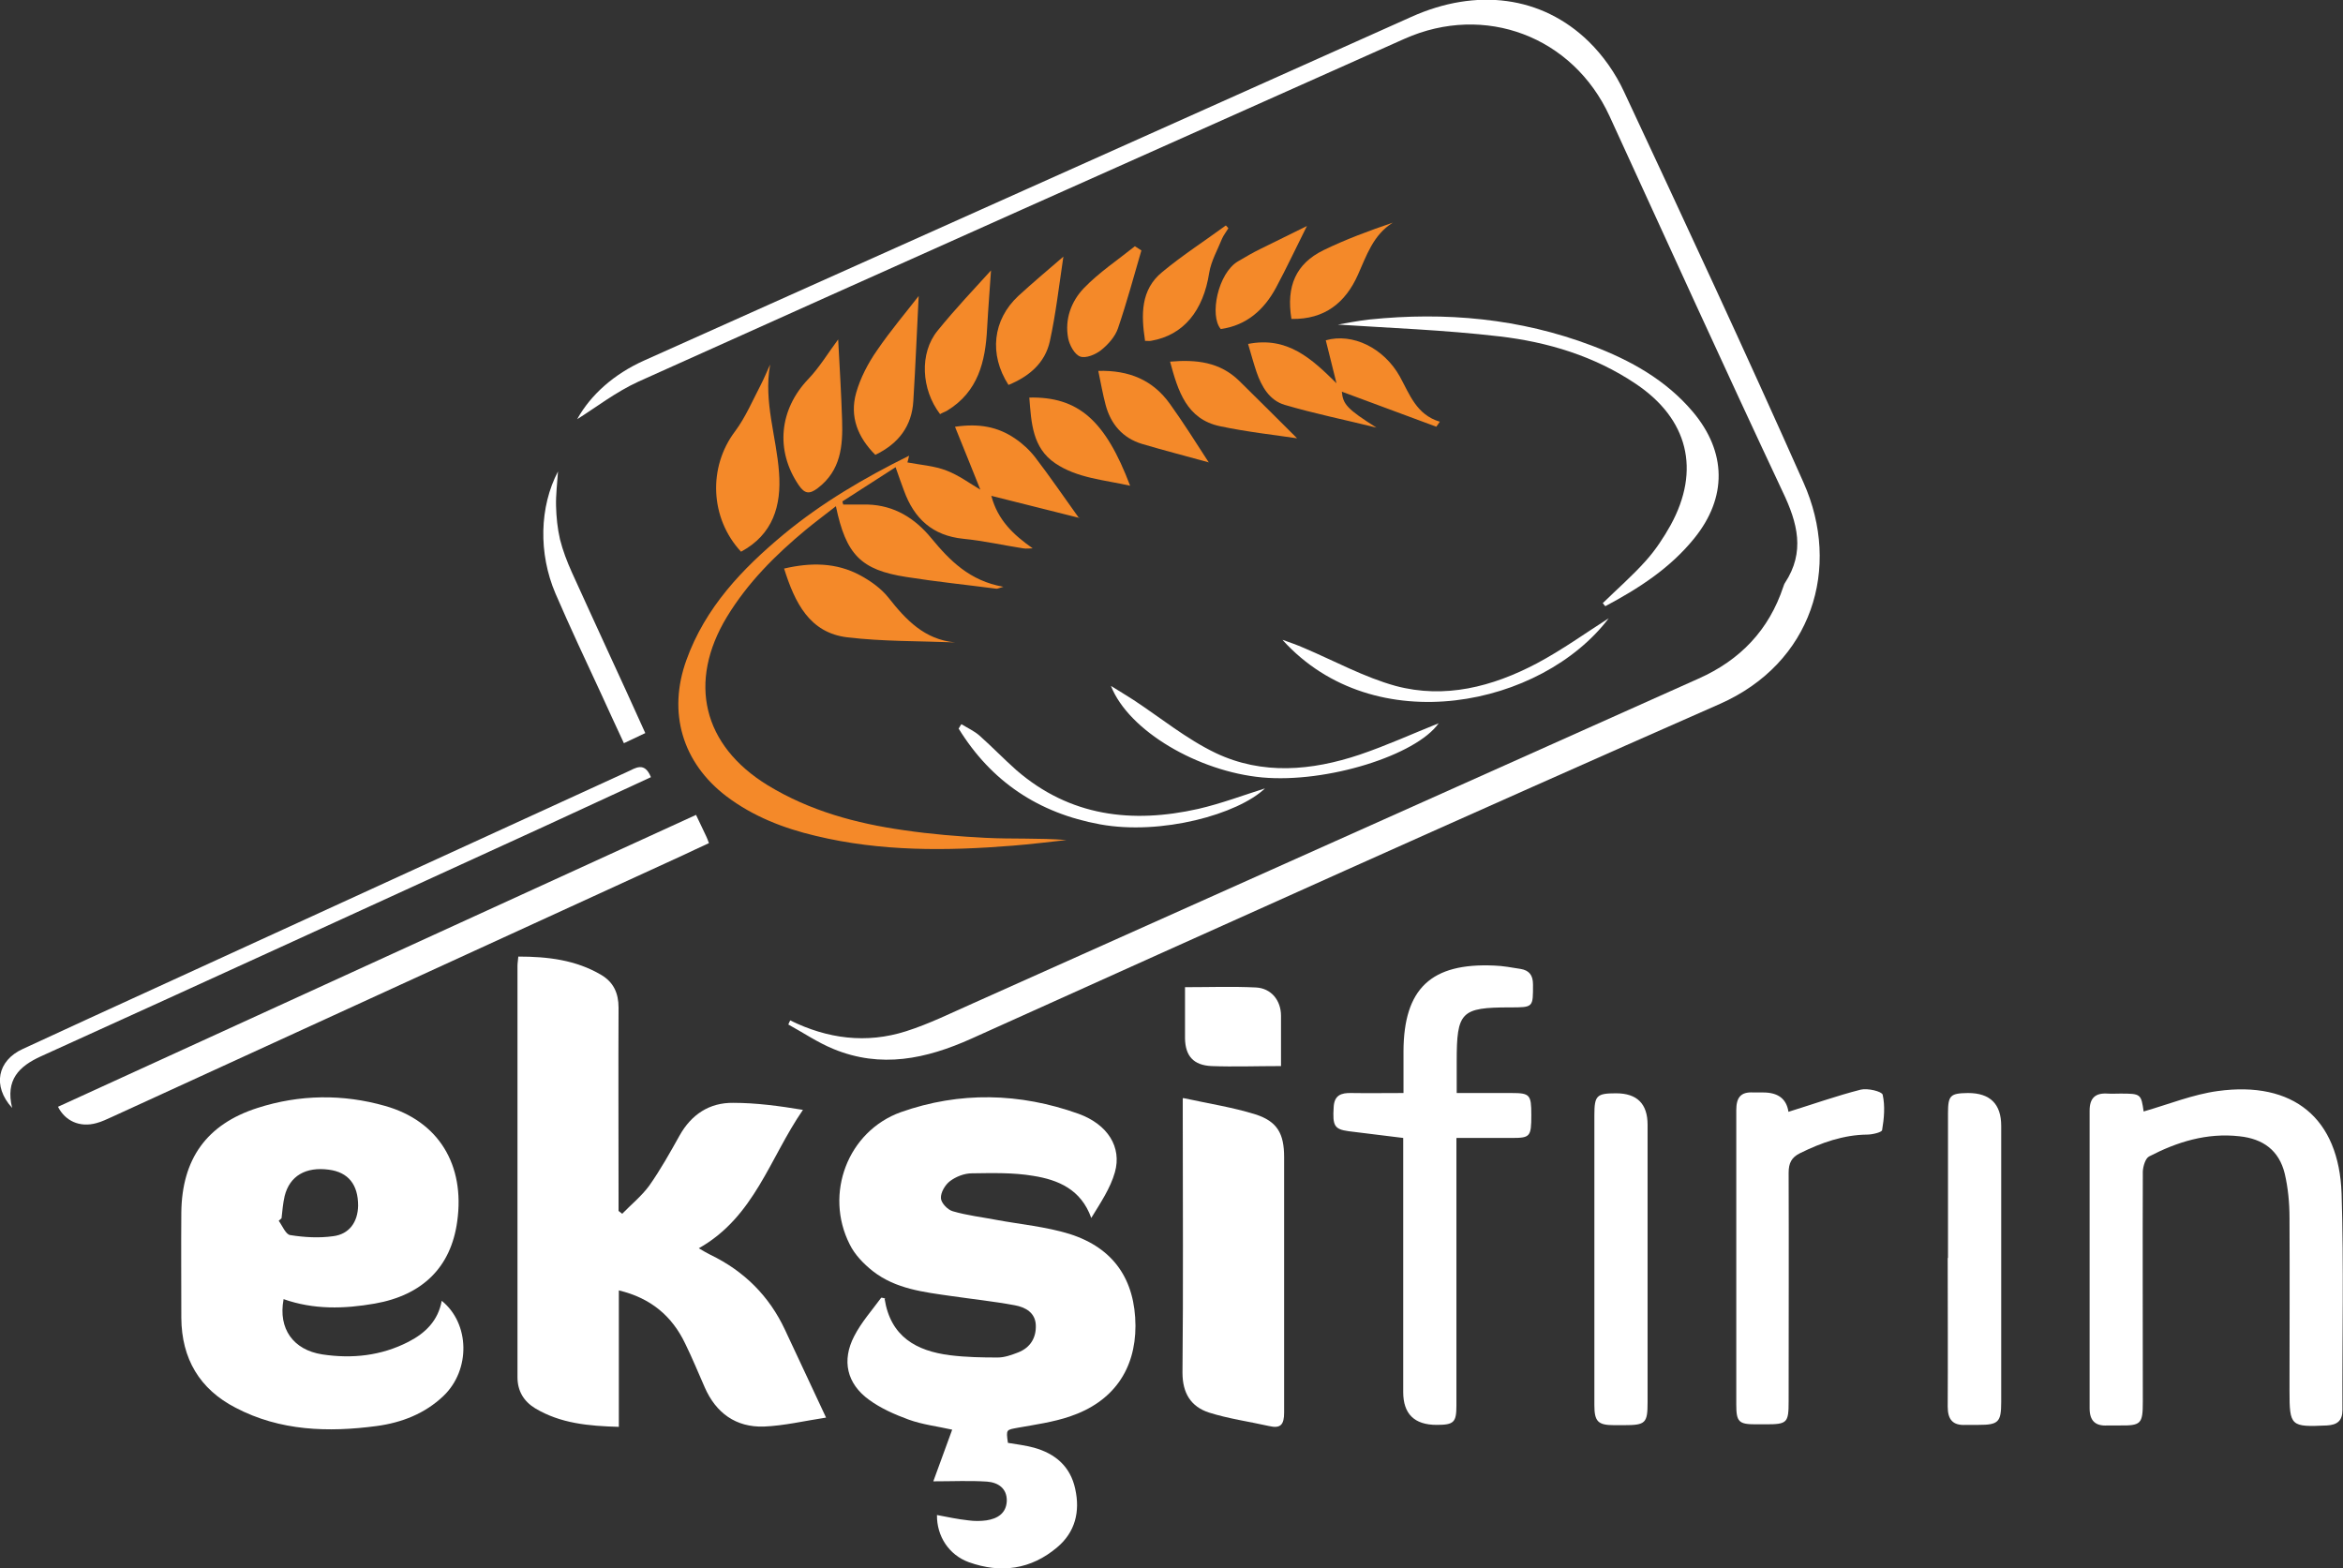
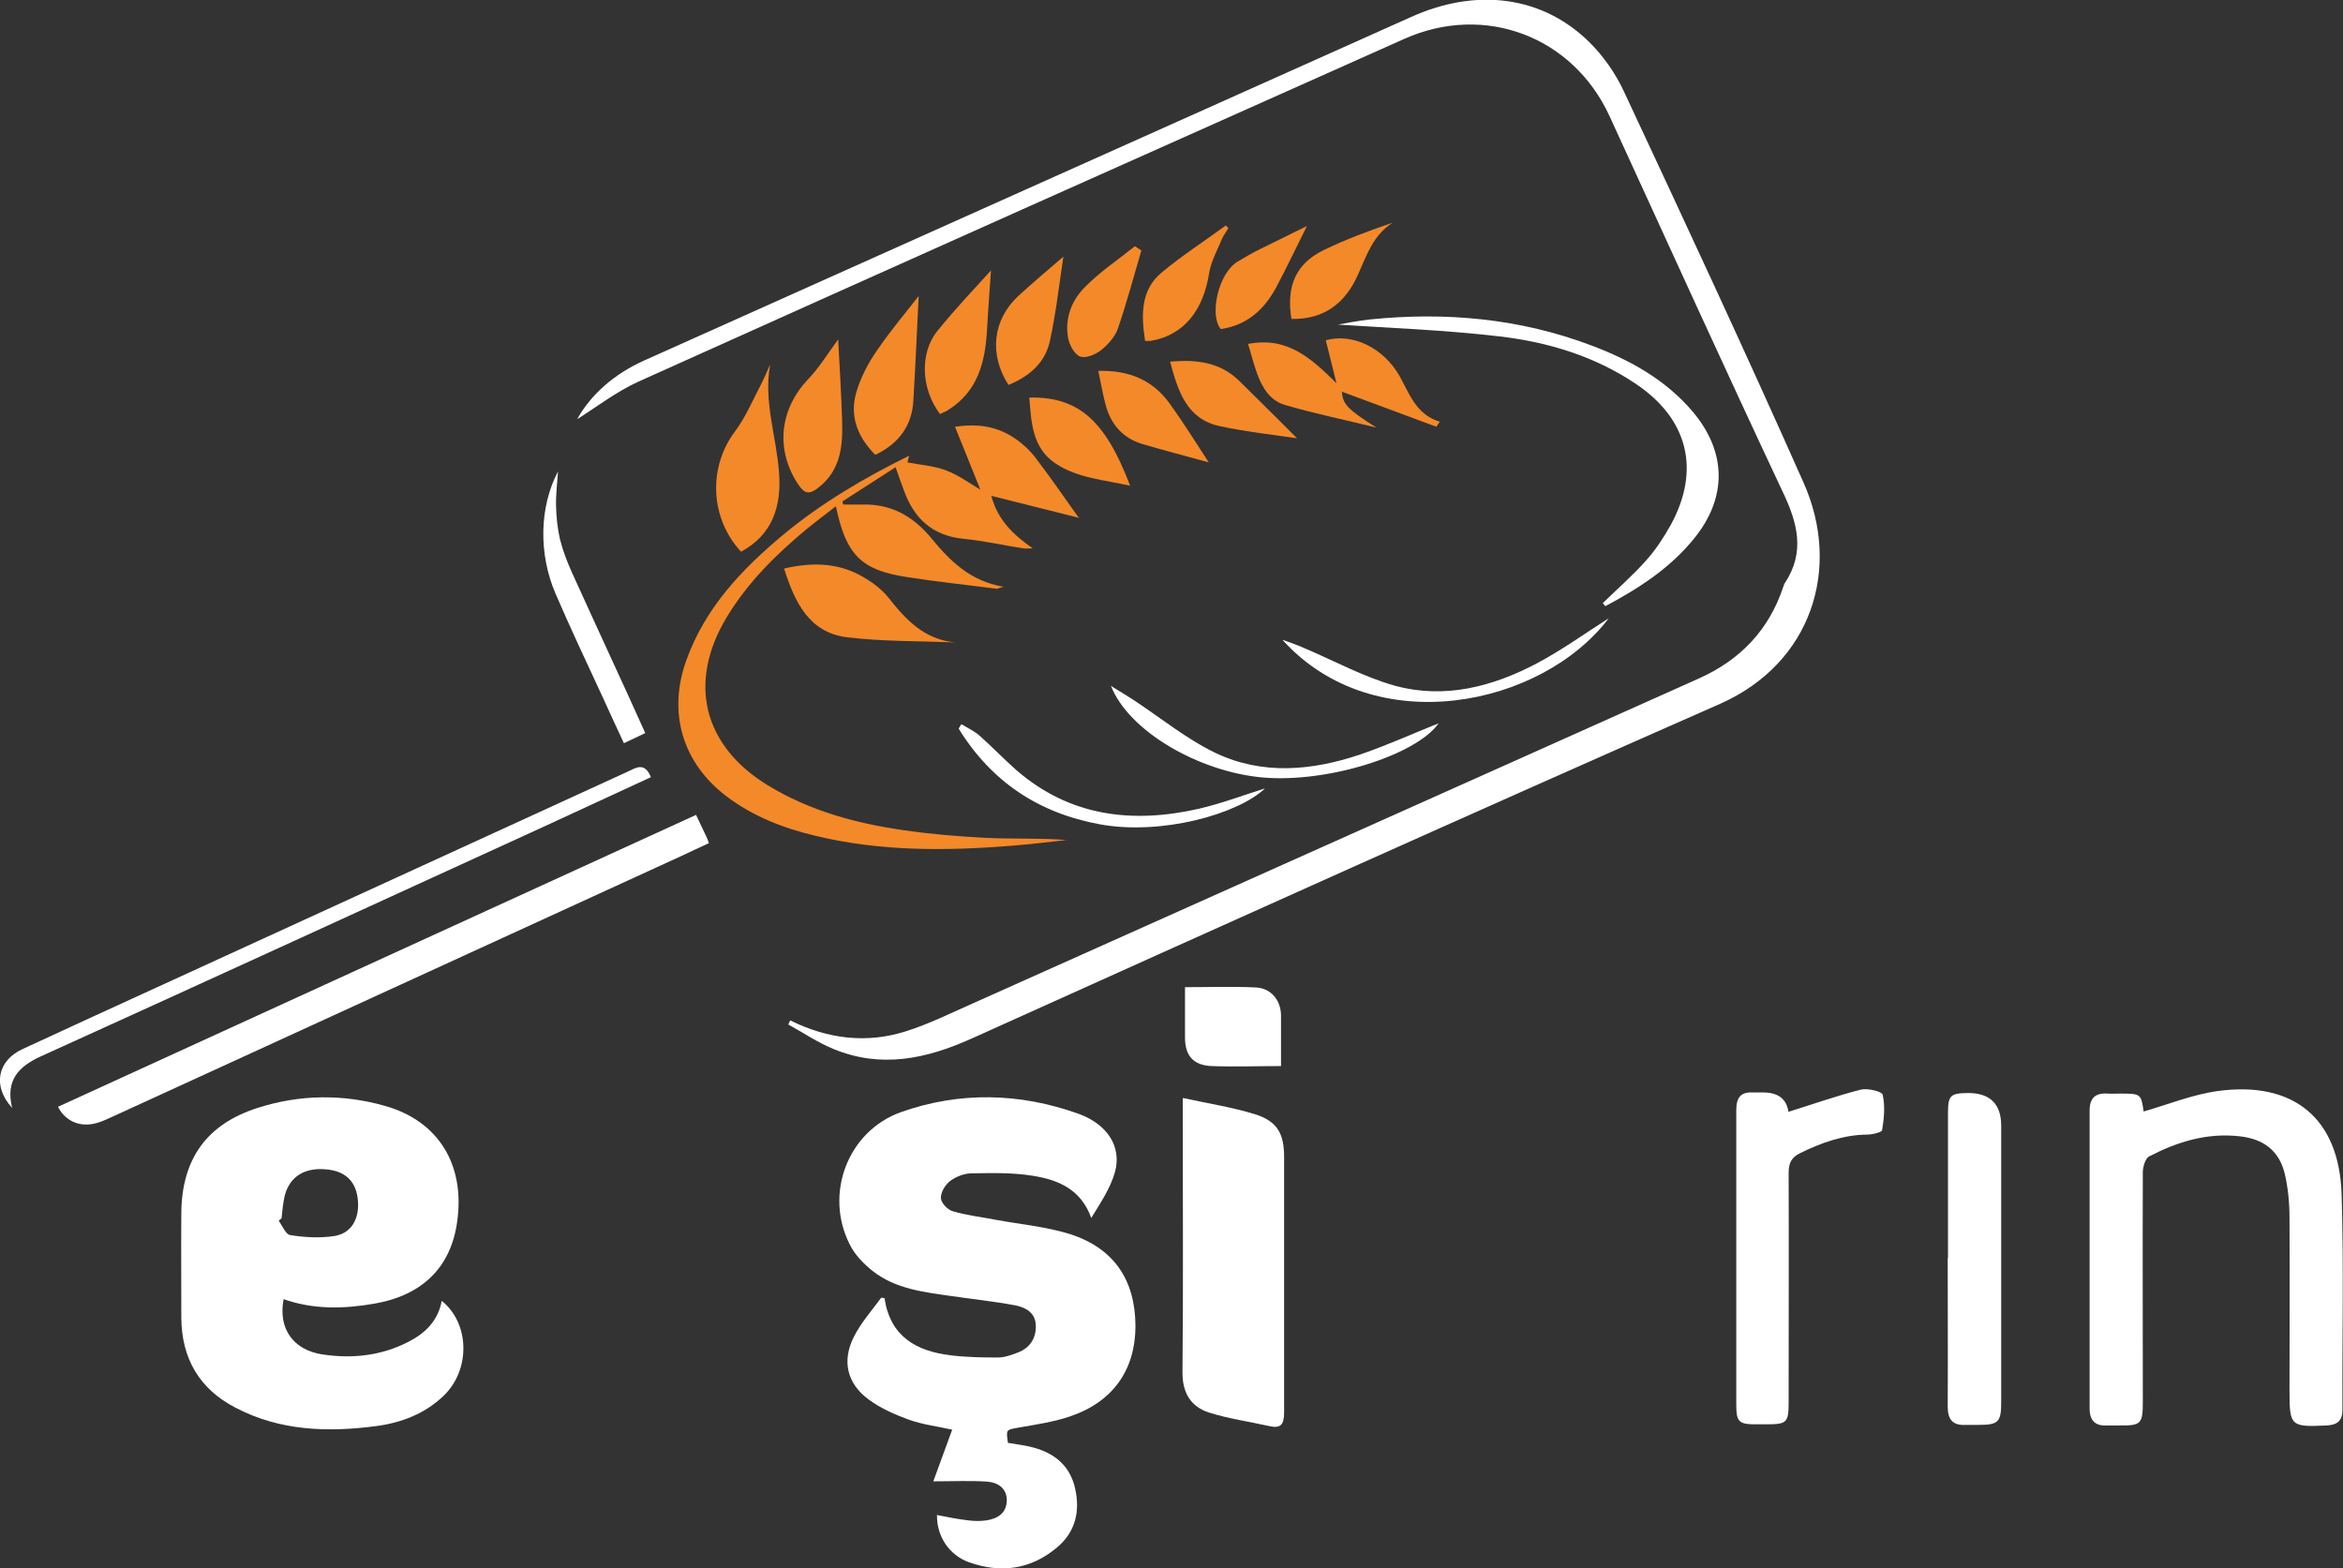
<svg xmlns="http://www.w3.org/2000/svg" width="124" height="83" viewBox="0 0 124 83" fill="none">
  <rect x="0" y="0" width="124" height="83" fill="#333333" stroke="none" />
  <g id="eKÅÄ°_fIRIN_lOGO 1" clip-path="url(#clip0_1_705)">
-     <path id="Vector" d="M43.717 75.021C42.555 75.199 41.497 75.452 40.424 75.496C38.949 75.541 37.891 74.783 37.295 73.416C36.953 72.644 36.64 71.871 36.267 71.113C35.567 69.642 34.434 68.691 32.751 68.29V75.511C31.156 75.467 29.666 75.333 28.325 74.531C27.715 74.159 27.387 73.609 27.387 72.881C27.387 65.63 27.387 58.364 27.387 51.114C27.387 50.965 27.416 50.831 27.431 50.623C28.996 50.623 30.471 50.801 31.812 51.589C32.468 51.975 32.736 52.555 32.736 53.327C32.721 56.641 32.736 59.969 32.736 63.283C32.736 63.55 32.736 63.818 32.736 64.085C32.795 64.13 32.87 64.189 32.93 64.234C33.406 63.743 33.958 63.297 34.36 62.748C34.956 61.901 35.463 60.995 35.969 60.088C36.595 58.974 37.549 58.35 38.8 58.364C40.022 58.364 41.244 58.528 42.495 58.736C40.737 61.277 39.933 64.397 36.982 66.061C37.236 66.21 37.414 66.314 37.593 66.403C39.381 67.265 40.708 68.587 41.542 70.37C42.257 71.886 42.957 73.401 43.732 75.051L43.717 75.021Z" fill="white" />
    <path id="Vector_2" d="M46.817 68.736C47.13 70.742 48.5 71.499 50.288 71.722C51.123 71.826 51.972 71.841 52.806 71.841C53.164 71.841 53.537 71.707 53.879 71.574C54.535 71.321 54.848 70.786 54.818 70.118C54.788 69.464 54.267 69.181 53.715 69.078C52.598 68.87 51.465 68.751 50.333 68.587C48.888 68.379 47.413 68.216 46.206 67.28C45.714 66.893 45.237 66.403 44.969 65.853C43.613 63.179 44.865 59.865 47.681 58.855C50.795 57.755 53.969 57.83 57.083 58.944C58.633 59.509 59.377 60.712 59.005 62.035C58.767 62.882 58.245 63.654 57.753 64.457C57.217 62.941 55.995 62.436 54.684 62.228C53.626 62.049 52.523 62.079 51.436 62.094C51.033 62.094 50.586 62.272 50.273 62.51C50.02 62.703 49.782 63.104 49.797 63.402C49.797 63.654 50.154 64.026 50.422 64.1C51.182 64.323 51.972 64.412 52.747 64.561C54.028 64.798 55.355 64.917 56.606 65.303C58.945 66.046 60.078 67.725 60.093 70.162C60.093 72.48 58.916 74.189 56.621 74.962C55.742 75.259 54.803 75.392 53.879 75.556C53.254 75.675 53.239 75.63 53.343 76.358C53.805 76.433 54.267 76.492 54.714 76.611C55.846 76.923 56.651 77.606 56.904 78.795C57.172 79.999 56.904 81.083 55.95 81.886C54.565 83.059 52.97 83.282 51.272 82.673C50.214 82.287 49.573 81.291 49.588 80.177C50.139 80.281 50.691 80.4 51.242 80.459C51.555 80.504 51.898 80.504 52.211 80.459C52.792 80.37 53.254 80.088 53.283 79.434C53.298 78.751 52.806 78.453 52.24 78.409C51.331 78.349 50.422 78.394 49.394 78.394C49.692 77.591 50.035 76.641 50.393 75.66C49.603 75.482 48.813 75.392 48.083 75.125C47.353 74.858 46.608 74.531 45.982 74.07C44.82 73.223 44.537 72.005 45.207 70.712C45.58 69.984 46.146 69.345 46.638 68.676C46.712 68.676 46.787 68.706 46.861 68.721L46.817 68.736Z" fill="white" />
    <path id="Vector_3" d="M15.005 68.78C14.722 70.311 15.511 71.44 17.061 71.678C18.64 71.915 20.175 71.752 21.62 71.009C22.514 70.549 23.185 69.895 23.378 68.84C24.869 70.043 24.913 72.495 23.468 73.877C22.485 74.813 21.263 75.288 19.937 75.467C17.374 75.808 14.826 75.734 12.472 74.501C10.564 73.52 9.611 71.901 9.596 69.746C9.596 67.889 9.581 66.031 9.596 64.174C9.626 61.336 10.937 59.494 13.634 58.632C15.854 57.919 18.148 57.889 20.384 58.528C23.215 59.33 24.615 61.648 24.198 64.635C23.87 67.057 22.365 68.543 19.832 68.988C18.208 69.271 16.599 69.315 15.005 68.751V68.78ZM14.885 64.486C14.841 64.531 14.796 64.561 14.751 64.605C14.945 64.873 15.124 65.333 15.362 65.363C16.107 65.482 16.882 65.526 17.627 65.422C18.491 65.318 18.938 64.665 18.953 63.803C18.953 62.688 18.432 62.035 17.404 61.901C16.182 61.737 15.332 62.228 15.064 63.297C14.975 63.684 14.945 64.07 14.9 64.471L14.885 64.486Z" fill="white" />
    <path id="Vector_4" d="M41.81 53.996C43.792 54.977 45.848 55.244 47.949 54.576C49.171 54.189 50.333 53.61 51.51 53.09C64.309 47.369 77.094 41.634 89.893 35.913C92.099 34.932 93.618 33.343 94.378 31.054C94.408 30.98 94.423 30.906 94.468 30.846C95.54 29.212 95.138 27.681 94.349 26.032C91.249 19.435 88.225 12.778 85.185 6.151C83.248 1.932 78.584 0.163 74.337 2.05C60.808 8.083 47.293 14.116 33.794 20.193C32.587 20.743 31.499 21.59 30.546 22.184C31.261 20.891 32.498 19.792 34.092 19.078C40.797 16.077 47.517 13.061 54.222 10.059C61.046 6.998 67.871 3.952 74.695 0.892C78.137 -0.654 81.594 -0.223 84.082 2.199C84.842 2.942 85.498 3.878 85.945 4.844C89.163 11.723 92.367 18.603 95.451 25.542C97.463 30.059 95.898 35.096 91.026 37.251C77.794 43.075 64.608 49.019 51.421 54.962C49.007 56.047 46.623 56.552 44.105 55.512C43.27 55.17 42.51 54.65 41.721 54.219C41.751 54.145 41.78 54.07 41.825 53.996H41.81Z" fill="white" />
    <path id="Vector_5" d="M113.436 58.825C114.777 58.439 116.058 57.919 117.369 57.74C121.363 57.191 123.791 59.167 123.926 63.179C124.045 66.982 123.955 70.801 123.97 74.62C123.97 75.184 123.702 75.407 123.151 75.437C121.229 75.526 121.169 75.481 121.169 73.594C121.169 70.549 121.184 67.502 121.169 64.457C121.169 63.669 121.094 62.867 120.916 62.109C120.618 60.89 119.783 60.266 118.517 60.133C116.788 59.94 115.224 60.43 113.734 61.203C113.54 61.306 113.421 61.722 113.406 61.99C113.391 66.046 113.406 70.118 113.406 74.174C113.406 75.363 113.317 75.452 112.139 75.437C111.946 75.437 111.737 75.437 111.543 75.437C110.888 75.481 110.59 75.184 110.59 74.531C110.59 69.285 110.59 64.026 110.59 58.781C110.59 58.112 110.888 57.83 111.543 57.874C111.767 57.889 111.99 57.874 112.214 57.874C113.302 57.874 113.317 57.889 113.451 58.84L113.436 58.825Z" fill="white" />
-     <path id="Vector_6" d="M77.079 60.237C77.079 60.98 77.079 61.589 77.079 62.198C77.079 66.254 77.079 70.326 77.079 74.382C77.079 75.273 76.945 75.407 76.036 75.407C74.854 75.407 74.263 74.828 74.263 73.669C74.263 69.479 74.263 65.303 74.263 61.113C74.263 56.923 74.263 60.578 74.263 60.222C73.265 60.103 72.326 59.984 71.372 59.865C70.612 59.761 70.523 59.568 70.582 58.602C70.612 57.963 70.97 57.83 71.521 57.844C72.4 57.859 73.294 57.844 74.278 57.844C74.278 57.042 74.278 56.329 74.278 55.63C74.293 52.317 75.738 50.95 79.076 51.099C79.538 51.114 80.014 51.203 80.476 51.277C80.923 51.351 81.132 51.604 81.132 52.094C81.132 53.313 81.162 53.313 79.91 53.313C77.317 53.313 77.094 53.55 77.094 56.165C77.094 56.685 77.094 57.206 77.094 57.844C78.092 57.844 79.046 57.844 79.999 57.844C80.968 57.844 81.043 57.934 81.043 59.003C81.043 60.162 80.983 60.222 79.999 60.222C79.061 60.222 78.122 60.222 77.094 60.222L77.079 60.237Z" fill="white" />
    <path id="Vector_7" d="M57.142 27.414C55.533 27.013 54.043 26.641 52.464 26.24C52.806 27.533 53.641 28.306 54.654 29.019C54.49 29.019 54.312 29.049 54.148 29.019C53.09 28.855 52.047 28.618 50.989 28.514C49.35 28.35 48.381 27.444 47.845 25.973C47.696 25.587 47.562 25.185 47.398 24.725C46.429 25.349 45.505 25.943 44.582 26.537C44.596 26.597 44.611 26.641 44.626 26.701C45.058 26.701 45.49 26.701 45.923 26.701C47.338 26.745 48.426 27.429 49.29 28.484C50.259 29.658 51.316 30.742 53.105 31.054C52.851 31.129 52.792 31.158 52.747 31.158C51.153 30.95 49.558 30.787 47.964 30.534C45.565 30.163 44.775 29.36 44.239 26.79C43.688 27.221 43.151 27.622 42.645 28.038C41.035 29.375 39.575 30.831 38.472 32.644C36.386 36.092 37.191 39.45 40.633 41.559C42.853 42.912 45.312 43.58 47.845 43.937C49.26 44.145 50.706 44.264 52.136 44.338C53.566 44.412 54.997 44.338 56.442 44.457C55.489 44.561 54.535 44.68 53.596 44.754C50.095 45.036 46.608 45.066 43.166 44.234C41.467 43.833 39.858 43.209 38.443 42.139C36.103 40.356 35.328 37.696 36.327 34.932C37.325 32.154 39.277 30.104 41.497 28.261C43.494 26.612 45.714 25.304 48.113 24.116C48.068 24.294 48.053 24.398 48.023 24.472C48.724 24.606 49.439 24.65 50.095 24.903C50.75 25.156 51.331 25.587 51.883 25.913C51.465 24.873 51.033 23.789 50.542 22.585C51.838 22.392 52.821 22.6 53.701 23.194C54.103 23.462 54.49 23.818 54.788 24.205C55.563 25.215 56.293 26.285 57.113 27.429L57.142 27.414Z" fill="#F48929" />
    <path id="Vector_8" d="M62.626 58.112C63.997 58.409 65.248 58.602 66.44 58.974C67.603 59.345 67.96 59.999 67.96 61.232C67.96 65.734 67.96 70.251 67.96 74.754C67.96 75.392 67.781 75.615 67.156 75.467C66.098 75.229 65.01 75.08 63.982 74.754C63.028 74.442 62.581 73.728 62.581 72.644C62.626 68.141 62.596 63.624 62.596 59.122C62.596 58.885 62.596 58.632 62.596 58.127L62.626 58.112Z" fill="white" />
    <path id="Vector_9" d="M36.834 43.12C37.042 43.565 37.221 43.922 37.385 44.279C37.429 44.368 37.459 44.457 37.519 44.62C37.042 44.843 36.58 45.051 36.118 45.274C26.061 49.88 15.988 54.501 5.93 59.107C5.662 59.226 5.394 59.36 5.111 59.434C4.217 59.687 3.442 59.315 3.069 58.572C14.304 53.431 25.554 48.29 36.848 43.12H36.834Z" fill="white" />
    <path id="Vector_10" d="M94.647 58.84C95.943 58.439 97.194 57.993 98.476 57.666C98.834 57.577 99.593 57.755 99.638 57.934C99.772 58.528 99.713 59.197 99.608 59.806C99.593 59.925 99.087 60.044 98.819 60.044C97.552 60.058 96.39 60.474 95.272 61.024C94.81 61.247 94.661 61.559 94.661 62.064C94.676 66.091 94.661 70.132 94.661 74.159C94.661 75.303 94.587 75.377 93.44 75.377C93.261 75.377 93.097 75.377 92.918 75.377C92.024 75.377 91.89 75.244 91.89 74.337C91.89 69.137 91.89 63.951 91.89 58.751C91.89 58.097 92.114 57.77 92.799 57.815C92.978 57.815 93.142 57.815 93.32 57.815C94.095 57.815 94.537 58.147 94.647 58.81V58.84Z" fill="white" />
-     <path id="Vector_11" d="M84.38 66.581C84.38 64.055 84.38 61.544 84.38 59.018C84.38 57.978 84.499 57.859 85.528 57.859C86.64 57.859 87.196 58.414 87.196 59.523C87.196 64.412 87.196 69.315 87.196 74.204C87.196 75.318 87.092 75.422 85.945 75.422C85.766 75.422 85.602 75.422 85.423 75.422C84.574 75.422 84.38 75.229 84.38 74.367C84.38 71.767 84.38 69.182 84.38 66.581Z" fill="white" />
    <path id="Vector_12" d="M103.095 66.566C103.095 64.026 103.095 61.47 103.095 58.929C103.095 57.963 103.214 57.859 104.153 57.844C105.325 57.844 105.911 58.424 105.911 59.583C105.911 64.457 105.911 69.33 105.911 74.204C105.911 75.259 105.762 75.407 104.719 75.407C104.496 75.407 104.272 75.407 104.049 75.407C103.348 75.452 103.08 75.125 103.08 74.442C103.095 71.826 103.08 69.196 103.08 66.581L103.095 66.566Z" fill="white" />
    <path id="Vector_13" d="M34.449 41.129C32.557 42.005 30.665 42.882 28.787 43.744C19.922 47.8 11.056 51.871 2.175 55.898C0.998 56.433 0.283 57.146 0.641 58.632C-0.417 57.473 -0.134 56.121 1.207 55.512C3.546 54.427 5.886 53.357 8.225 52.287C16.554 48.469 24.869 44.665 33.198 40.846C33.63 40.653 34.107 40.282 34.449 41.129Z" fill="white" />
    <path id="Vector_14" d="M84.812 31.931C85.572 31.188 86.392 30.475 87.107 29.673C87.614 29.108 88.046 28.454 88.418 27.786C90.013 24.873 89.342 22.169 86.57 20.312C84.38 18.841 81.907 18.098 79.344 17.801C76.423 17.459 73.473 17.355 70.806 17.177C71.164 17.117 71.819 16.983 72.475 16.909C76.498 16.493 80.447 16.85 84.246 18.291C86.287 19.064 88.165 20.104 89.595 21.798C91.383 23.922 91.413 26.329 89.67 28.484C88.388 30.074 86.719 31.144 84.961 32.08C84.917 32.035 84.872 31.991 84.842 31.931H84.812Z" fill="white" />
    <path id="Vector_15" d="M76.021 22.585C74.337 21.961 72.654 21.337 71.015 20.728C71.074 21.396 71.298 21.649 72.847 22.63C71.164 22.214 69.554 21.887 67.99 21.426C67.185 21.188 66.768 20.46 66.5 19.688C66.336 19.197 66.202 18.707 66.053 18.202C68.154 17.786 69.435 19.004 70.731 20.282C70.538 19.524 70.359 18.766 70.165 18.009C71.581 17.607 73.235 18.41 74.084 19.925C74.606 20.876 74.963 21.946 76.2 22.318C76.14 22.407 76.081 22.496 76.021 22.57V22.585Z" fill="#F48929" />
    <path id="Vector_16" d="M67.796 56.418C66.485 56.418 65.308 56.463 64.116 56.418C63.162 56.373 62.73 55.883 62.715 54.947C62.715 54.056 62.715 53.179 62.715 52.243C63.997 52.243 65.233 52.198 66.47 52.258C67.29 52.302 67.796 52.956 67.796 53.758C67.796 54.62 67.796 55.482 67.796 56.418Z" fill="white" />
    <path id="Vector_17" d="M40.752 19.331C40.41 21.277 41.095 23.12 41.229 25.007C41.363 26.775 40.901 28.291 39.218 29.197C37.564 27.414 37.474 24.71 38.905 22.823C39.456 22.08 39.828 21.203 40.261 20.371C40.439 20.029 40.588 19.658 40.752 19.301V19.331Z" fill="#F48929" />
    <path id="Vector_18" d="M50.527 33.996C48.635 33.922 46.727 33.952 44.85 33.729C42.838 33.491 42.063 31.887 41.497 30.089C42.898 29.762 44.254 29.762 45.52 30.445C46.072 30.742 46.638 31.144 47.025 31.634C47.949 32.808 48.932 33.848 50.542 33.996H50.527Z" fill="#F48929" />
    <path id="Vector_19" d="M48.62 15.661C48.53 17.384 48.456 19.301 48.337 21.218C48.262 22.54 47.562 23.477 46.325 24.071C45.401 23.15 44.954 22.05 45.312 20.787C45.535 20 45.938 19.227 46.414 18.544C47.145 17.474 47.979 16.493 48.635 15.646L48.62 15.661Z" fill="#F48929" />
    <path id="Vector_20" d="M44.358 17.949C44.433 19.376 44.522 20.802 44.567 22.228C44.611 23.595 44.507 24.903 43.27 25.839C42.838 26.166 42.585 26.136 42.272 25.676C41.02 23.833 41.244 21.664 42.779 20.059C43.375 19.435 43.837 18.662 44.358 17.964V17.949Z" fill="#F48929" />
    <path id="Vector_21" d="M34.151 38.796C33.749 38.989 33.421 39.138 33.019 39.331C32.602 38.439 32.214 37.592 31.827 36.745C31.007 34.977 30.173 33.209 29.398 31.411C28.489 29.286 28.549 26.82 29.532 24.948C29.488 25.601 29.413 26.196 29.428 26.775C29.443 27.369 29.503 27.964 29.637 28.543C29.786 29.138 30.009 29.717 30.262 30.282C30.888 31.678 31.544 33.075 32.17 34.457C32.825 35.869 33.466 37.28 34.151 38.796Z" fill="white" />
    <path id="Vector_22" d="M52.449 14.294C52.389 15.215 52.3 16.315 52.24 17.399C52.151 19.138 51.764 20.728 50.139 21.723C50.02 21.797 49.871 21.842 49.752 21.916C48.754 20.609 48.649 18.692 49.618 17.503C50.557 16.344 51.6 15.245 52.449 14.309V14.294Z" fill="#F48929" />
    <path id="Vector_23" d="M54.46 21.04C57.068 20.98 58.498 22.243 59.81 25.705C58.424 25.393 57.008 25.304 55.846 24.517C54.639 23.7 54.58 22.377 54.475 21.04H54.46Z" fill="#F48929" />
    <path id="Vector_24" d="M63.982 24.472C62.745 24.13 61.583 23.833 60.435 23.491C59.407 23.179 58.782 22.436 58.513 21.426C58.364 20.861 58.26 20.282 58.126 19.628C59.765 19.584 61.017 20.119 61.911 21.367C62.626 22.362 63.281 23.402 63.982 24.487V24.472Z" fill="#F48929" />
    <path id="Vector_25" d="M53.373 20.371C52.33 18.752 52.538 16.924 53.894 15.661C54.639 14.977 55.399 14.338 56.278 13.581C56.04 15.171 55.876 16.627 55.563 18.053C55.31 19.212 54.461 19.925 53.373 20.371Z" fill="#F48929" />
    <path id="Vector_26" d="M68.631 23.194C67.558 23.031 66.038 22.867 64.563 22.555C62.805 22.184 62.343 20.698 61.925 19.138C63.311 19.019 64.563 19.153 65.591 20.163C66.709 21.263 67.811 22.362 68.645 23.194H68.631Z" fill="#F48929" />
    <path id="Vector_27" d="M60.406 13.254C60.003 14.636 59.631 16.017 59.169 17.37C59.02 17.815 58.647 18.231 58.275 18.529C57.977 18.766 57.47 18.974 57.172 18.87C56.874 18.766 56.606 18.276 56.532 17.905C56.338 16.894 56.696 15.943 57.366 15.245C58.171 14.413 59.154 13.759 60.063 13.031C60.182 13.105 60.286 13.18 60.406 13.254Z" fill="#F48929" />
    <path id="Vector_28" d="M58.796 36.3C59.199 36.552 59.601 36.79 59.989 37.042C61.434 37.993 62.79 39.108 64.339 39.851C66.813 41.025 69.42 40.787 71.953 39.94C73.399 39.45 74.799 38.811 76.14 38.276C74.948 39.97 70.225 41.455 66.798 41.143C63.43 40.831 59.735 38.692 58.796 36.3Z" fill="white" />
    <path id="Vector_29" d="M60.599 18.023C60.391 16.657 60.361 15.334 61.508 14.398C62.581 13.507 63.758 12.749 64.876 11.931C64.92 11.976 64.965 12.021 65.01 12.08C64.906 12.258 64.771 12.422 64.682 12.615C64.444 13.209 64.101 13.804 63.997 14.428C63.684 16.448 62.641 17.741 60.912 18.038C60.823 18.053 60.719 18.038 60.584 18.038L60.599 18.023Z" fill="#F48929" />
    <path id="Vector_30" d="M67.886 33.863C68.258 33.996 68.645 34.13 69.018 34.294C70.627 34.977 72.192 35.839 73.861 36.3C76.468 36.998 78.986 36.344 81.326 35.111C82.697 34.383 83.948 33.476 85.14 32.719C81.609 37.384 72.758 39.256 67.886 33.877V33.863Z" fill="white" />
    <path id="Vector_31" d="M68.347 16.879C68.064 15.141 68.586 13.952 70.046 13.239C71.208 12.674 72.445 12.214 73.712 11.783C72.669 12.437 72.326 13.521 71.864 14.546C71.208 16.017 70.106 16.909 68.362 16.879H68.347Z" fill="#F48929" />
    <path id="Vector_32" d="M69.167 11.961C68.601 13.09 68.094 14.175 67.528 15.23C66.902 16.389 65.978 17.221 64.608 17.414C63.997 16.701 64.459 14.457 65.516 13.833C65.919 13.596 66.321 13.358 66.753 13.15C67.528 12.764 68.303 12.392 69.167 11.961Z" fill="#F48929" />
    <path id="Vector_33" d="M50.899 38.335C51.212 38.528 51.57 38.692 51.838 38.929C52.508 39.524 53.12 40.163 53.79 40.757C56.621 43.209 59.914 43.595 63.416 42.808C64.637 42.525 65.814 42.08 66.947 41.723C65.516 43.09 61.464 44.219 58.215 43.625C54.967 43.031 52.464 41.366 50.735 38.558C50.78 38.484 50.825 38.409 50.87 38.335H50.899Z" fill="white" />
  </g>
  <defs>
    <clipPath id="clip0_1_705">
      <rect width="124" height="83" fill="white" />
    </clipPath>
  </defs>
</svg>